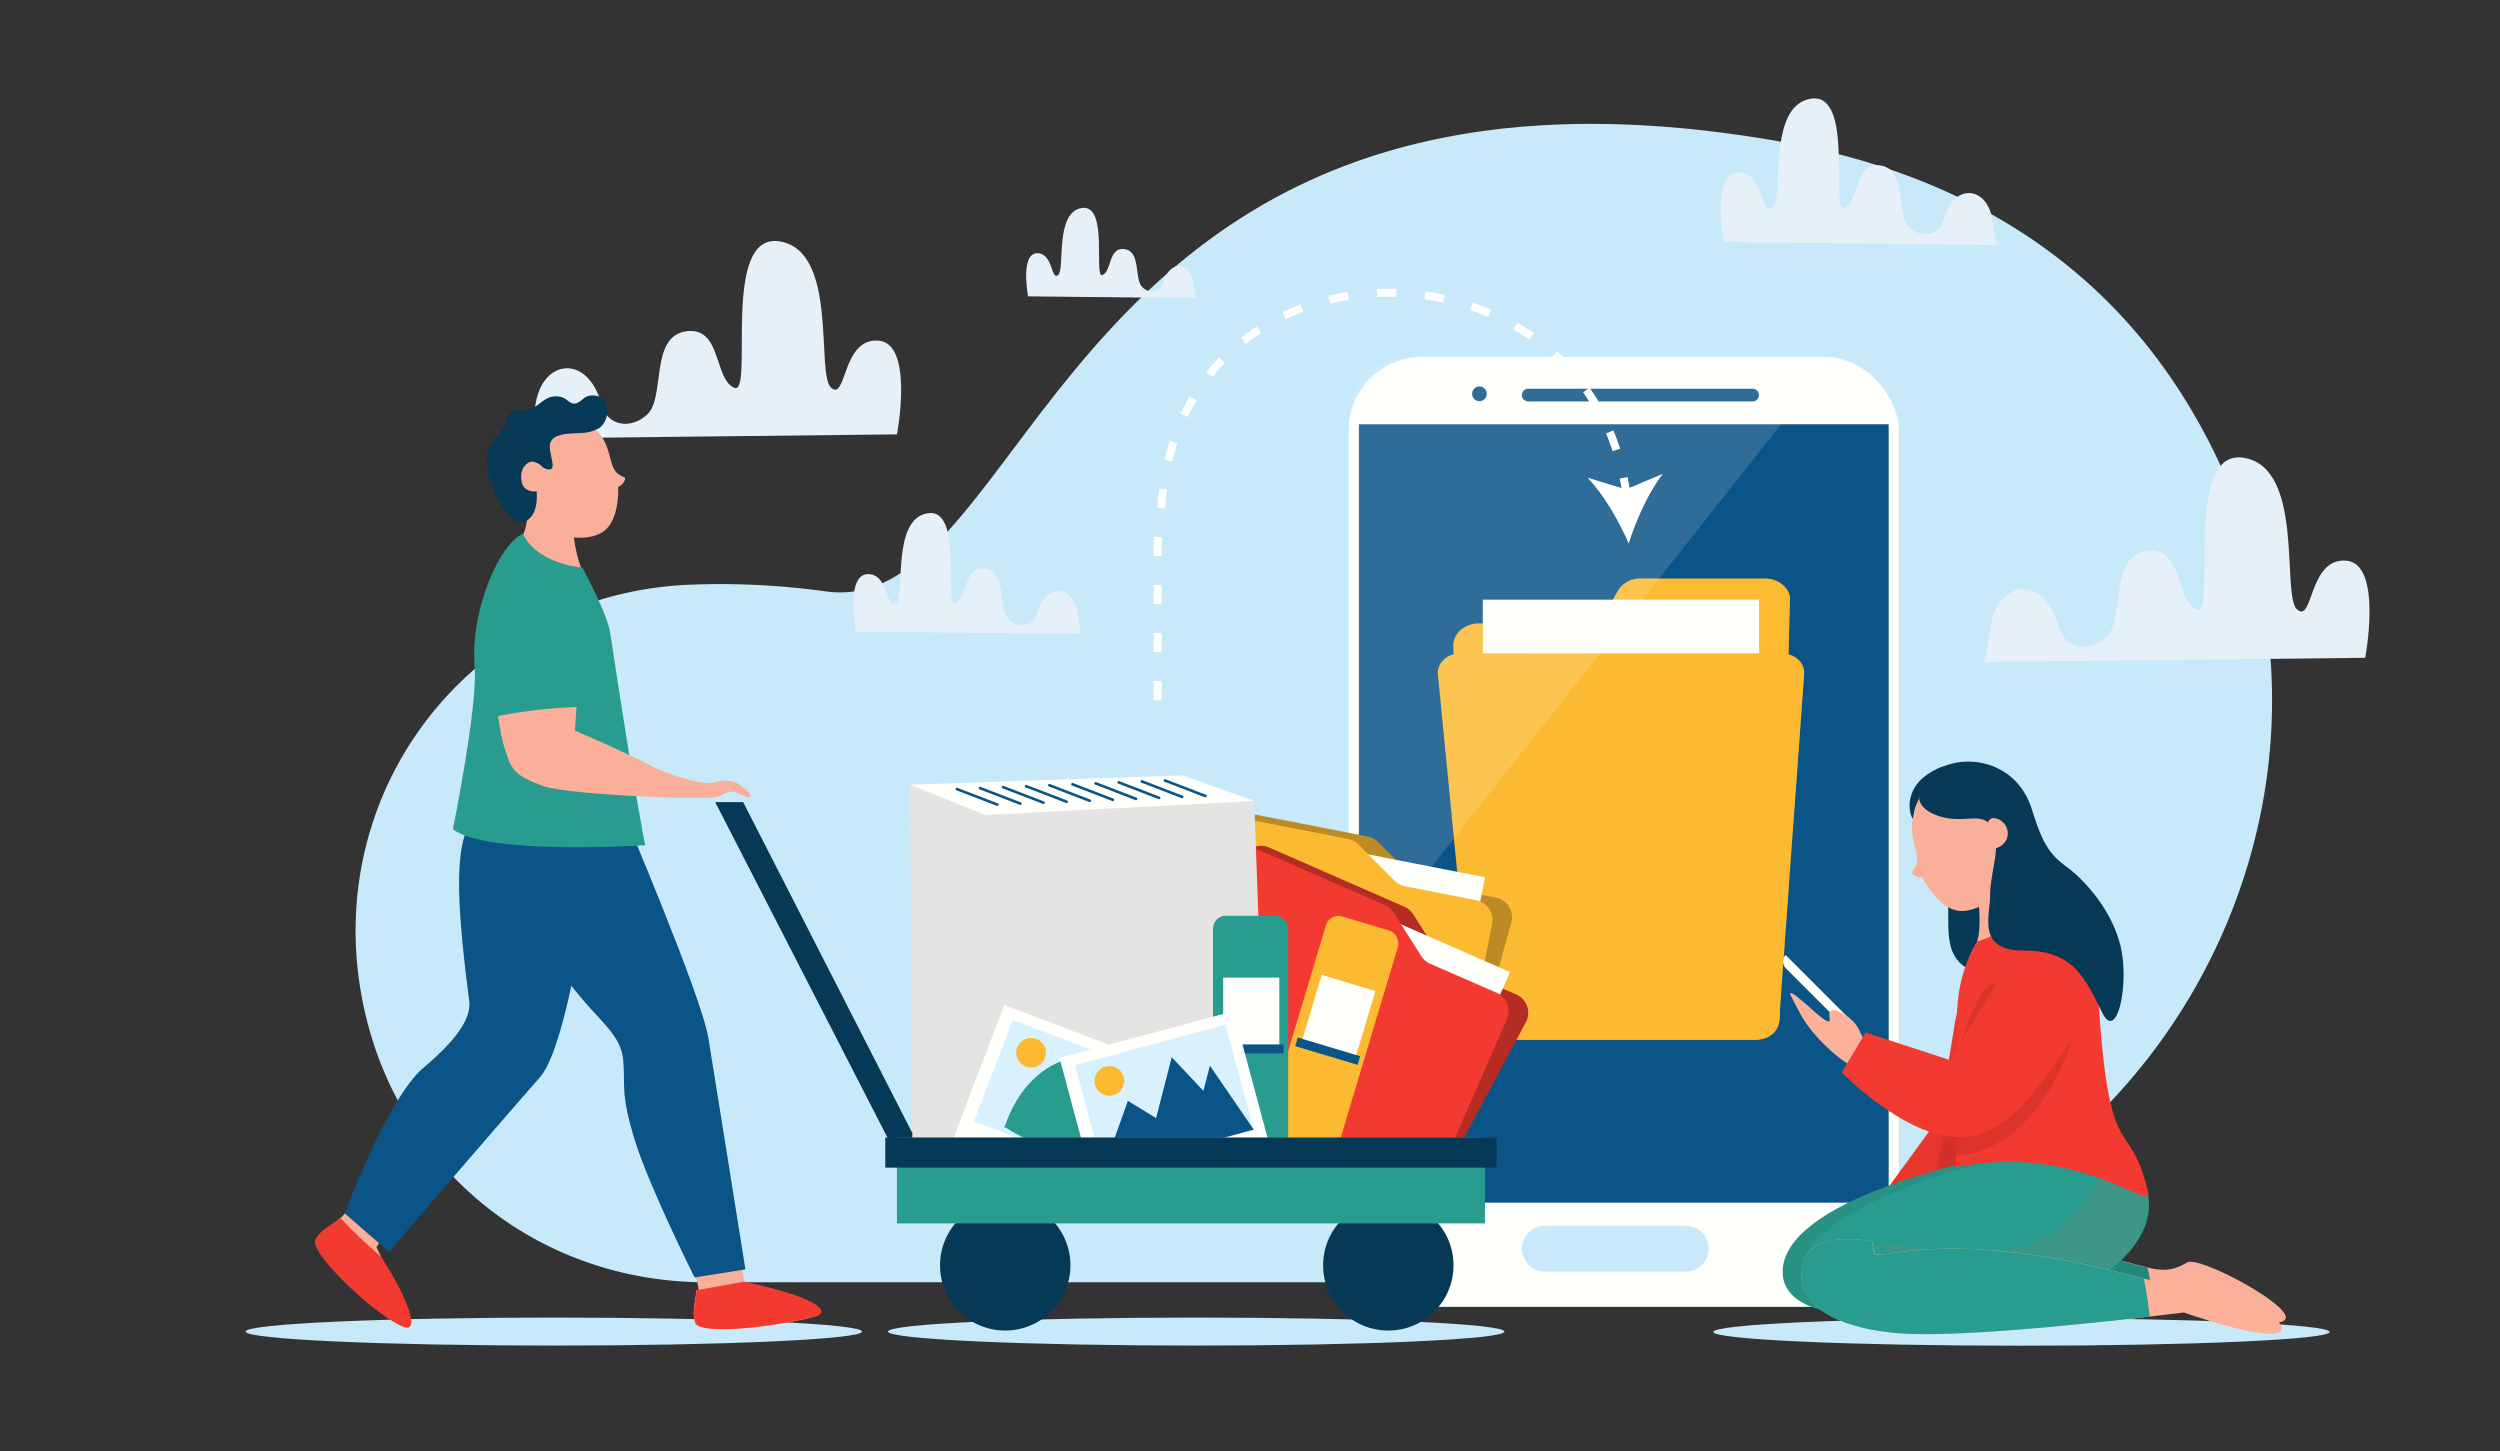
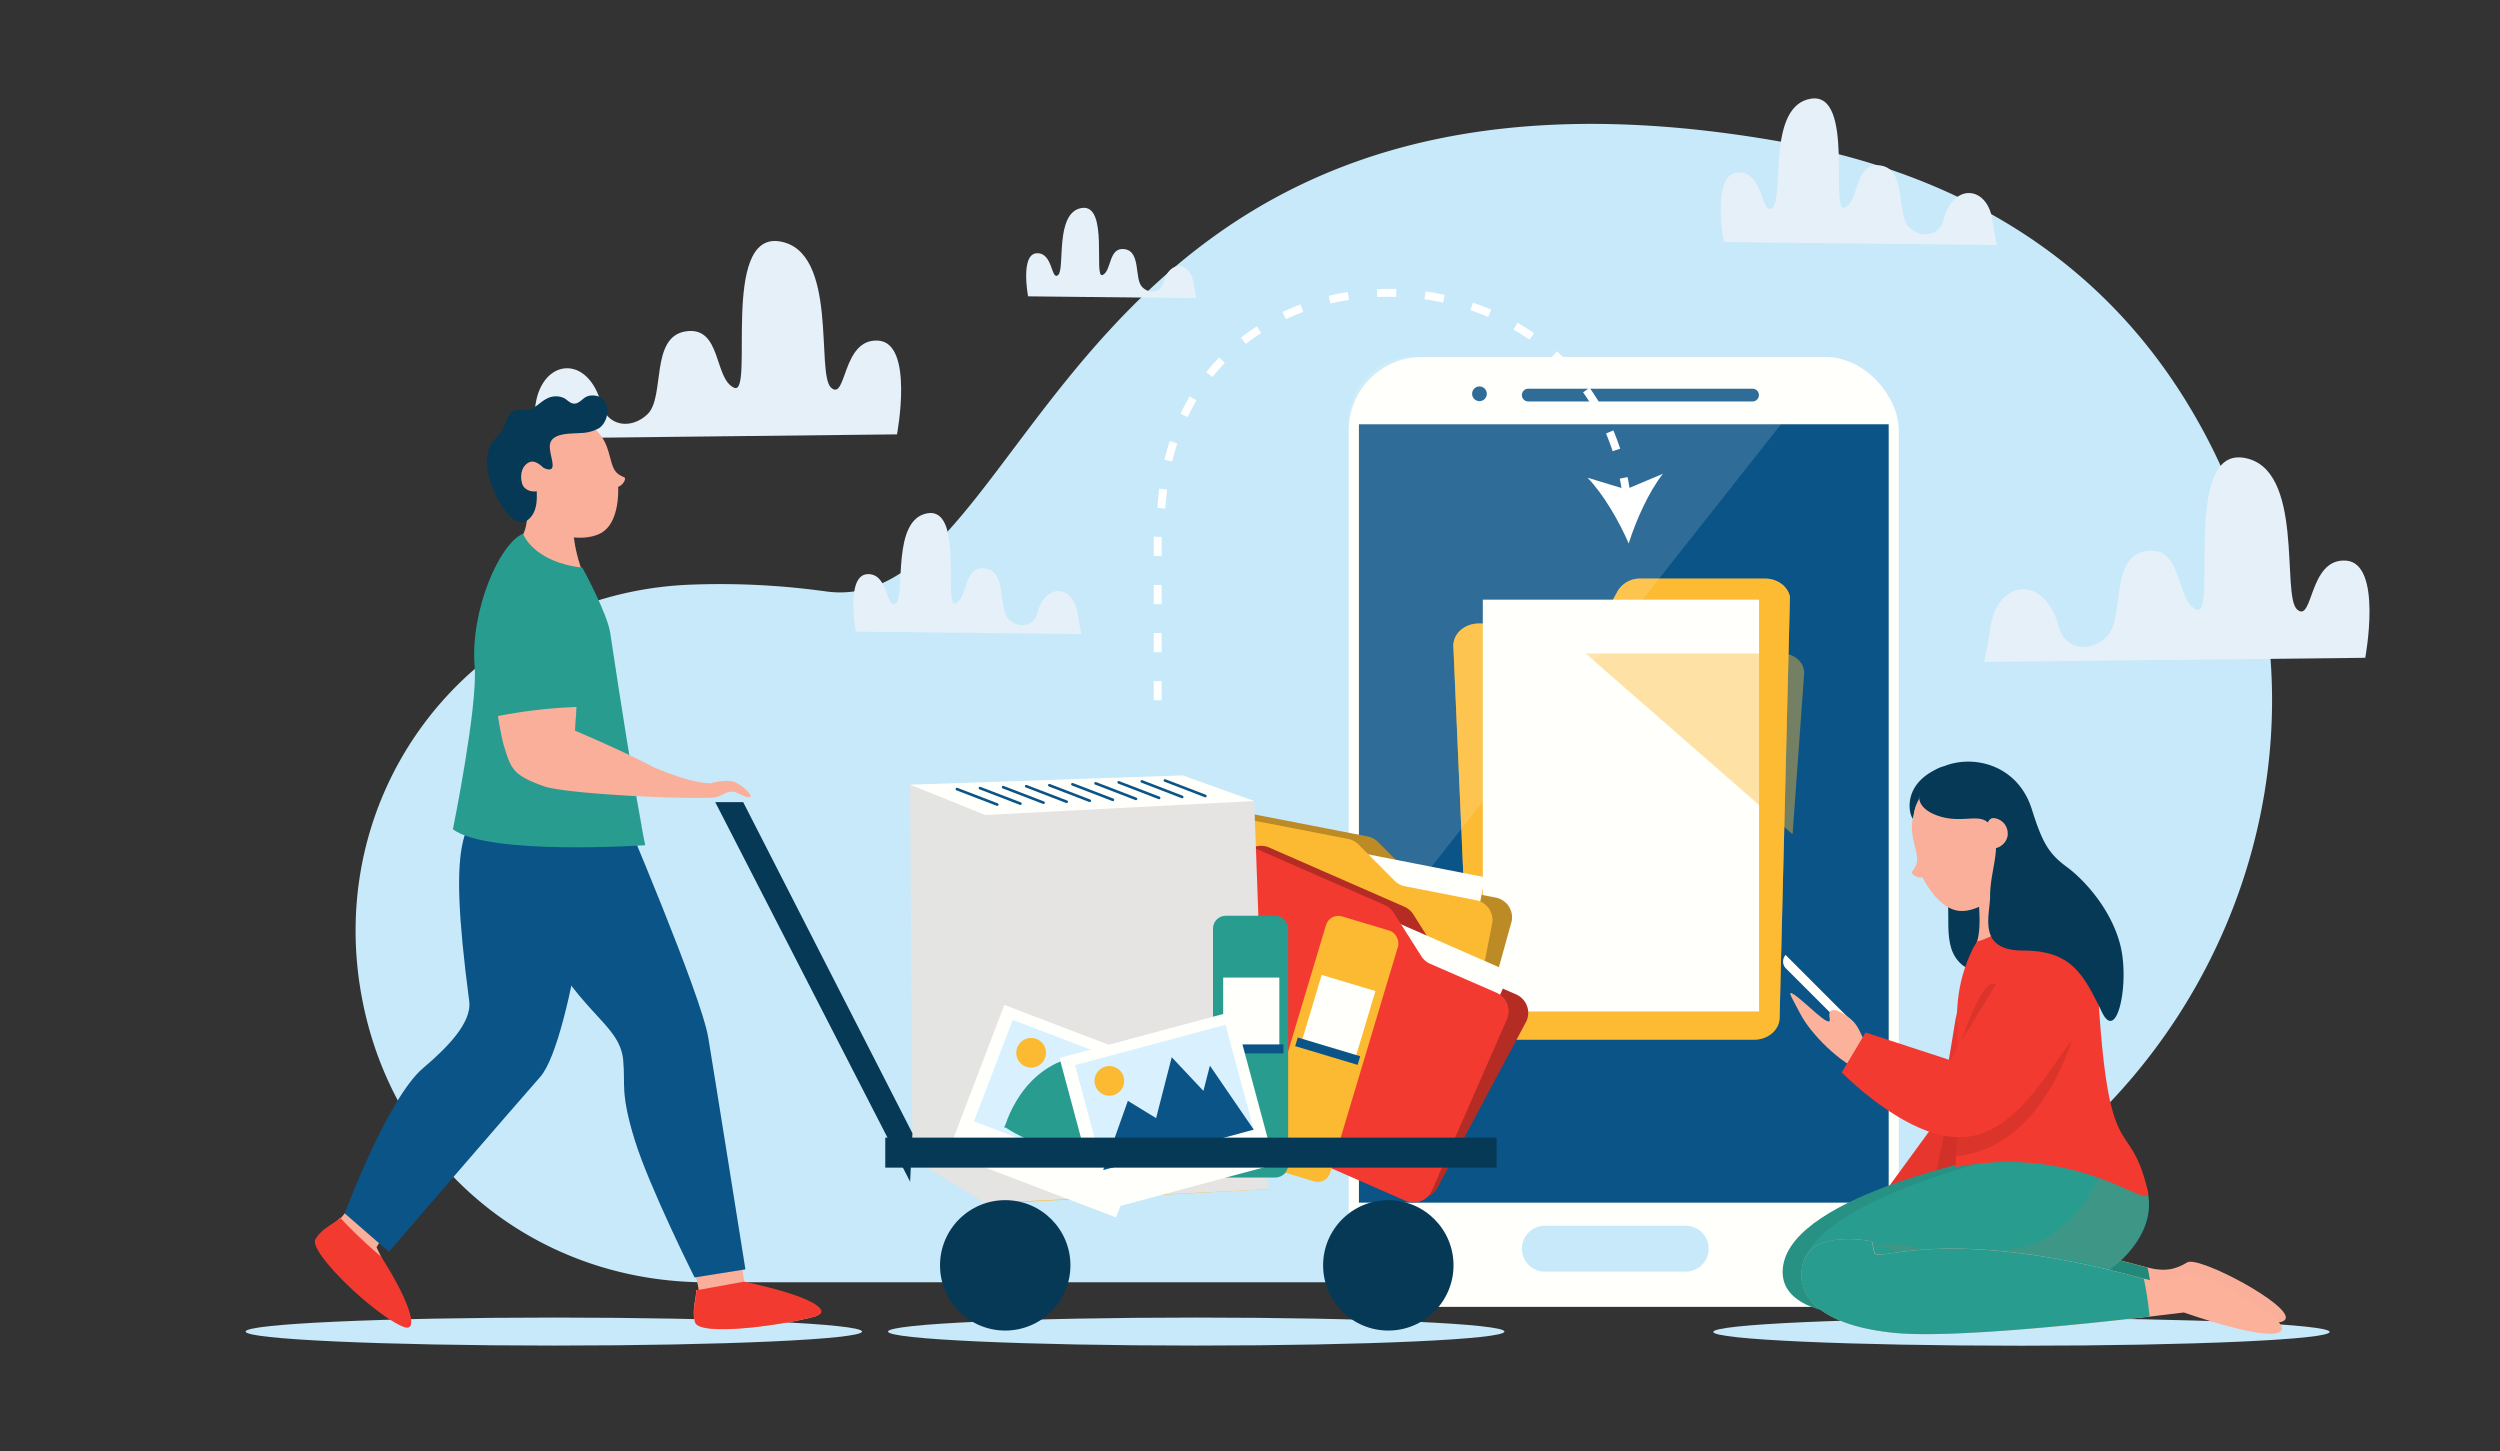
<svg xmlns="http://www.w3.org/2000/svg" viewBox="0 0 689 400">
  <rect x="0" y="0" width="689" height="400" fill="#333333" stroke="none" />
  <defs>
    <style>.cls-1,.cls-15,.cls-24{fill:none;}.cls-2{isolation:isolate;}.cls-3{fill:#fff;}.cls-4{fill:#cbcbcc;}.cls-5{fill:#ff6800;}.cls-6{fill:#e5f0f9;}.cls-7{fill:#c7e9f9;}.cls-11,.cls-23,.cls-24,.cls-27,.cls-28,.cls-30,.cls-32,.cls-33,.cls-34,.cls-35,.cls-36,.cls-38,.cls-39,.cls-41,.cls-7{mix-blend-mode:multiply;}.cls-32,.cls-8{fill:#0a5487;}.cls-14,.cls-9{fill:#fffffb;}.cls-10,.cls-11,.cls-17{fill:#fcba33;}.cls-11{opacity:0.53;}.cls-12,.cls-17,.cls-20,.cls-22{mix-blend-mode:screen;}.cls-12,.cls-22{opacity:0.43;}.cls-13{clip-path:url(#clip-path);}.cls-14,.cls-36{opacity:0.15;}.cls-15{stroke:#fff;stroke-width:2.19px;stroke-dasharray:5.3 7.95;}.cls-15,.cls-24{stroke-miterlimit:10;}.cls-16{fill:#bd8b26;}.cls-17,.cls-35{opacity:0.33;}.cls-18{fill:#b52c24;}.cls-19,.cls-20,.cls-35{fill:#f23a30;}.cls-20{opacity:0.42;}.cls-21,.cls-22{fill:#e5e4e3;}.cls-24{stroke:#0a5487;stroke-linecap:round;stroke-width:0.73px;}.cls-25,.cls-28,.cls-34{fill:#299c90;}.cls-26,.cls-27{fill:#d9f1ff;}.cls-27{opacity:0.31;}.cls-28{opacity:0.35;}.cls-29,.cls-30{fill:#063956;}.cls-30{opacity:0.34;}.cls-31,.cls-33,.cls-36{fill:#f9af9a;}.cls-32,.cls-38,.cls-41{opacity:0.1;}.cls-33{opacity:0.3;}.cls-34{opacity:0.37;}.cls-37{fill:#22897a;}.cls-38,.cls-39{fill:#791d18;}.cls-39{opacity:0.18;}.cls-40{fill:#279184;}.cls-41{fill:#ff6931;}.cls-42{fill:#fcb29a;}</style>
    <clipPath id="clip-path">
      <path class="cls-1" d="M484.2,286.53H411.75c-3.26,0-5.95-2.24-6.12-5.08l-9.36-95.73c-.18-3.06,2.62-5.63,6.13-5.63h88.71c3.45,0,6.23,2.49,6.12,5.51l-6.9,95.73C490.23,284.22,487.52,286.53,484.2,286.53Z" />
    </clipPath>
  </defs>
  <g class="cls-2">
    <g id="Layer_1" data-name="Layer 1">
      <path class="cls-3" d="M367.6,297.51v10.63h42.12v-23H367.6Zm21.06-7.71h16.77v2.73H388.66Zm0,5.45h16.77V298H388.66Zm0,5.46h16.77v2.73H388.66ZM371.51,289.8h13.05l.6-.61a1.37,1.37,0,0,1,1.93,0h0a1.37,1.37,0,0,1,0,1.93l-1.95,1.95v10.37H371.51Z" />
      <path class="cls-4" d="M385.14,293.07,382.19,296v4.47h-7.74v-4.7l-1.66-1.66a1.37,1.37,0,0,1,0-1.93h0a1.37,1.37,0,0,1,1.93,0l.55.55h6.34l2.95-2.95H371.51v13.64h13.63Z" />
      <rect class="cls-4" x="388.66" y="289.8" width="16.77" height="2.73" />
      <rect class="cls-4" x="388.66" y="295.25" width="16.77" height="2.73" />
      <rect class="cls-4" x="388.66" y="300.71" width="16.77" height="2.73" />
      <path class="cls-5" d="M378.44,295.92l-3.17-3.17-.55-.55a1.37,1.37,0,0,0-1.93,0h0a1.37,1.37,0,0,0,0,1.93l1.66,1.66,2.06,2v0l1.93,1.93v0l1.93-1.93v0l1.82-1.82,2.95-2.95,1.95-1.95a1.37,1.37,0,0,0,0-1.93h0a1.37,1.37,0,0,0-1.93,0l-.6.61-2.95,2.95Z" />
      <path class="cls-6" d="M247.21,119.71S252,94.48,242,93.87s-8.62,16.73-12.93,13,2.16-37.76-14.23-40.35-6.89,42.77-12.5,40.35S198.92,89.81,189,91.32s-5.61,18.1-10.56,22.85c-4.47,4.26-11.07,3.39-12.72-2.81-3.66-13.79-16.17-12.52-18.11,0-1.1,7.14-1.72,9.47-1.72,9.47l101.31-1.12" />
      <ellipse class="cls-7" cx="152.63" cy="366.98" rx="84.94" ry="3.86" />
      <ellipse class="cls-7" cx="329.68" cy="366.98" rx="84.94" ry="3.86" />
      <path class="cls-7" d="M642.05,367.08c0,2.1-38,3.8-84.93,3.8s-84.94-1.7-84.94-3.8,38-3.8,84.94-3.8S642.05,365,642.05,367.08Z" />
      <path class="cls-7" d="M194.69,353.4H465.46c124.72,0,202.48-136.89,136.92-243C581,75.79,545.81,48.57,489.57,38.83,291,4.45,285.41,170.81,227.67,163a211.41,211.41,0,0,0-38.25-1.83C130,164,87.8,218.15,100.16,277.08,109.73,322.71,148.63,353.4,194.69,353.4Z" />
      <path class="cls-7" d="M232.64,352.8H454c101.94,0,165.49-111.89,111.91-198.61-17.48-28.29-46.23-50.54-92.2-58.5C311.32,67.59,306.79,203.57,259.6,197.19a173.31,173.31,0,0,0-31.27-1.49c-48.59,2.29-83.06,46.56-73,94.72C163.2,327.71,195,352.8,232.64,352.8Z" />
      <path class="cls-8" d="M397.21,108.53A3.51,3.51,0,1,1,393.7,105,3.51,3.51,0,0,1,397.21,108.53Z" />
      <rect class="cls-9" x="371.71" y="98.38" width="151.61" height="261.79" rx="20.21" />
      <rect class="cls-8" x="374.52" y="116.93" width="146" height="214.52" />
      <circle class="cls-8" cx="407.74" cy="108.53" r="2.03" />
      <path class="cls-8" d="M483,110.64H421.19a1.75,1.75,0,0,1-1.75-1.76h0a1.75,1.75,0,0,1,1.75-1.75H483a1.75,1.75,0,0,1,1.76,1.75h0A1.76,1.76,0,0,1,483,110.64Z" />
      <path class="cls-7" d="M464.59,350.45H425.76a6.32,6.32,0,0,1-6.32-6.32h0a6.32,6.32,0,0,1,6.32-6.31h38.83a6.32,6.32,0,0,1,6.32,6.31h0A6.32,6.32,0,0,1,464.59,350.45Z" />
      <path class="cls-10" d="M493.31,164.46c-.6-2.9-3.5-5-6.87-5H452.12a7.14,7.14,0,0,0-6.29,3.45l-3,5.49a7.14,7.14,0,0,1-6.29,3.45h-29c-3.86,0-7,2.73-7,6.11L405,280.42c0,3.37,3.12,6.11,7,6.11h71.46c3.86,0,7-2.74,7-6.11Z" />
      <path class="cls-11" d="M493.31,164.46c-.6-2.9-3.5-5-6.87-5H452.12a7.14,7.14,0,0,0-6.29,3.45l-3,5.49a7.14,7.14,0,0,1-6.29,3.45h-29c-3.86,0-7,2.73-7,6.11L405,280.42c0,3.37,3.12,6.11,7,6.11h71.46c3.86,0,7-2.74,7-6.11Z" />
      <rect class="cls-9" x="408.66" y="165.27" width="76.14" height="113.49" />
-       <path class="cls-10" d="M484.2,286.53H411.75c-3.26,0-5.95-2.24-6.12-5.08l-9.36-95.73c-.18-3.06,2.62-5.63,6.13-5.63h88.71c3.45,0,6.23,2.49,6.12,5.51l-6.9,95.73C490.23,284.22,487.52,286.53,484.2,286.53Z" />
      <g class="cls-12">
        <g class="cls-13">
-           <polygon class="cls-10" points="415.48 175.19 506.36 254.9 504.54 263.55 446.9 219.37 501.36 268.89 501.36 272.83 388.21 172.41 415.48 175.19" />
          <polygon class="cls-10" points="428.2 172.41 515.45 248.64 519.08 175.59 428.2 172.41" />
        </g>
      </g>
      <path class="cls-14" d="M371.71,267.75V116.17A17.8,17.8,0,0,1,389.5,98.38h116Z" />
      <path class="cls-15" d="M319.06,193V150.19a46.49,46.49,0,0,1,1-9.69c4.46-80.34,118.75-77.83,128.23-3.91" />
      <path class="cls-3" d="M448.87,149.78c-2.62-6.08-6.94-13.57-11.35-18.13l10.58,3.22,10.19-4.29C454.38,135.56,450.85,143.46,448.87,149.78Z" />
      <path class="cls-16" d="M389.74,242.05l-9.95-10a5.55,5.55,0,0,0-2.86-1.52L337,222.75a5.56,5.56,0,0,0-6.18,3.31l-1.87,4.5a5.63,5.63,0,0,0-.32,1.06l-11.4,55.3a5.53,5.53,0,0,0,4.37,6.5L396.3,308a5.54,5.54,0,0,0,6.5-4.37l13.82-49.75a5.54,5.54,0,0,0-4.37-6.5l-19.66-3.84A5.61,5.61,0,0,1,389.74,242.05Z" />
      <polygon class="cls-9" points="398.68 295.84 409.26 241.77 338.66 227.95 329.55 274.51 398.68 295.84" />
      <path class="cls-10" d="M384.34,242.75l-9.95-10a5.55,5.55,0,0,0-2.86-1.52L331,223.34a5.54,5.54,0,0,0-6.18,3.31l-1.87,4.5a5.63,5.63,0,0,0-.32,1.06l-10.84,55.41a5.54,5.54,0,0,0,4.37,6.5l78.66,15.39a5.54,5.54,0,0,0,6.5-4.37l9.88-50.52a5.54,5.54,0,0,0-4.37-6.5l-19.66-3.85A5.52,5.52,0,0,1,384.34,242.75Z" />
      <path class="cls-17" d="M404.34,289.78l-24.1-32.25,26.1,22.07,4.88-25a5.54,5.54,0,0,0-4.37-6.5l-19.66-3.85a5.52,5.52,0,0,1-2.85-1.52l-9.95-10a5.55,5.55,0,0,0-2.86-1.52L331,223.34a5.07,5.07,0,0,0-1.34-.09Z" />
      <path class="cls-18" d="M397.06,263.93,389.51,252a5.5,5.5,0,0,0-2.45-2.1l-37.29-16.33A5.53,5.53,0,0,0,343,235.5l-2.81,4a5.73,5.73,0,0,0-.54,1L316.5,291.94a5.53,5.53,0,0,0,2.85,7.29l69.74,30.54a5.55,5.55,0,0,0,7.3-2.85l24.33-45.55a5.55,5.55,0,0,0-2.86-7.3l-18.35-8A5.52,5.52,0,0,1,397.06,263.93Z" />
      <polygon class="cls-9" points="394.07 318.37 416.17 267.9 350.28 239.05 331.25 282.51 394.07 318.37" />
      <path class="cls-19" d="M391.64,263.44l-7.55-11.89a5.52,5.52,0,0,0-2.45-2.11l-37.82-16.55a5.54,5.54,0,0,0-6.75,1.88l-2.8,4a5.08,5.08,0,0,0-.55,1l-22.64,51.73a5.53,5.53,0,0,0,2.85,7.29l73.42,32.14a5.54,5.54,0,0,0,7.3-2.85l20.64-47.16a5.53,5.53,0,0,0-2.85-7.29l-18.35-8A5.5,5.5,0,0,1,391.64,263.44Z" />
      <path class="cls-20" d="M400.92,313.7l-19.28-36.35,21.11,32.19,12.54-28.67a5.53,5.53,0,0,0-2.85-7.29l-18.35-8a5.5,5.5,0,0,1-2.45-2.1l-7.55-11.89a5.52,5.52,0,0,0-2.45-2.11l-11.13-4.87,14,21.86-20.34-24.65-20.32-8.89a5.54,5.54,0,0,0-1.28-.39Z" />
      <polygon class="cls-10" points="319.51 318.11 349.52 327.74 275.38 331.59 251.47 319.39 319.51 318.11" />
      <polygon class="cls-21" points="302.1 217.87 345.66 220.76 349.52 327.74 271.53 331.59 251.47 319.39 250.83 216.26 302.1 217.87" />
      <polygon class="cls-22" points="271.53 223.32 250.83 216.26 251.47 319.39 272.17 331.59 271.53 223.32" />
      <polygon class="cls-9" points="325.93 213.7 345.66 220.76 271.53 224.61 250.83 216.26 325.93 213.7" />
      <g class="cls-23">
        <path class="cls-21" d="M304.58,248.2c13.44-1.14,27.59-1.82,41.08-2-13.45,1.13-27.59,1.82-41.08,2Z" />
      </g>
      <g class="cls-23">
        <path class="cls-21" d="M287.93,238.25c13.44-1.14,27.59-1.82,41.08-2-13.45,1.13-27.59,1.82-41.08,2Z" />
      </g>
      <g class="cls-23">
        <path class="cls-21" d="M272.18,263.06a554.16,554.16,0,0,1,70.66-3.63,554.25,554.25,0,0,1-70.66,3.63Z" />
      </g>
      <g class="cls-23">
        <path class="cls-21" d="M279.66,280.83a526.36,526.36,0,0,1,68.74-3.7,526.36,526.36,0,0,1-68.74,3.7Z" />
      </g>
      <g class="cls-23">
        <path class="cls-21" d="M276.24,298.6A524.52,524.52,0,0,1,345,294.9a526.36,526.36,0,0,1-68.74,3.7Z" />
      </g>
      <g class="cls-23">
        <path class="cls-21" d="M292.17,323.64a351.06,351.06,0,0,1,56.23-2.48,352.23,352.23,0,0,1-56.23,2.48Z" />
      </g>
      <g class="cls-23">
        <path class="cls-21" d="M274.1,285c22-1.66,46.7-3,68.74-3.69-22,1.66-46.7,3-68.74,3.69Z" />
      </g>
      <g class="cls-23">
        <path class="cls-21" d="M272.17,308.74c22-1.66,46.7-3,68.74-3.7-22,1.66-46.7,3-68.74,3.7Z" />
      </g>
      <g class="cls-23">
        <path class="cls-21" d="M273.14,316.19c22-1.65,46.7-3,68.74-3.69-22,1.66-46.7,3-68.74,3.69Z" />
      </g>
      <g class="cls-23">
        <path class="cls-21" d="M274.1,310.58c22-1.65,46.7-3,68.74-3.69-22,1.66-46.7,3-68.74,3.69Z" />
      </g>
      <g class="cls-23">
        <path class="cls-21" d="M254.68,258.15a100.46,100.46,0,0,1,16.53,5,99.22,99.22,0,0,1-16.53-5Z" />
      </g>
      <g class="cls-23">
        <path class="cls-21" d="M254.68,234.77a100.46,100.46,0,0,1,16.53,5,99.22,99.22,0,0,1-16.53-5Z" />
      </g>
      <g class="cls-23">
        <path class="cls-21" d="M253.23,225.64a100.17,100.17,0,0,1,16.53,5,99.5,99.5,0,0,1-16.53-5Z" />
      </g>
      <g class="cls-23">
        <path class="cls-21" d="M254.68,282.35a99.54,99.54,0,0,1,16.53,5,100.21,100.21,0,0,1-16.53-5Z" />
      </g>
      <g class="cls-23">
        <path class="cls-21" d="M256,314.34a90.35,90.35,0,0,1,15.25,6.26A91.19,91.19,0,0,1,256,314.34Z" />
      </g>
      <g class="cls-23">
        <path class="cls-21" d="M254.68,289.93a100.46,100.46,0,0,1,16.53,5,99.22,99.22,0,0,1-16.53-5Z" />
      </g>
      <g class="cls-23">
        <path class="cls-21" d="M253.39,293.69a99.25,99.25,0,0,1,16.53,5,100.5,100.5,0,0,1-16.53-5Z" />
      </g>
      <g class="cls-23">
        <path class="cls-21" d="M253.23,269.28a100.17,100.17,0,0,1,16.53,5,101.44,101.44,0,0,1-16.53-5Z" />
      </g>
      <g class="cls-23">
        <path class="cls-21" d="M253.39,271.76a66.78,66.78,0,0,1,13.32,4.72,66.6,66.6,0,0,1-13.32-4.72Z" />
      </g>
      <g class="cls-23">
        <path class="cls-21" d="M257.89,302.68a67.64,67.64,0,0,1,13.32,4.72,65.55,65.55,0,0,1-13.32-4.72Z" />
      </g>
      <line class="cls-21" x1="254.68" y1="252.37" x2="268.64" y2="257.34" />
      <g class="cls-23">
        <path class="cls-21" d="M251.47,246.59a53.64,53.64,0,0,1,17.17,5,53.64,53.64,0,0,1-17.17-5Z" />
      </g>
      <line class="cls-24" x1="321.06" y1="215.1" x2="332.19" y2="219.38" />
      <line class="cls-24" x1="314.69" y1="215.36" x2="325.81" y2="219.64" />
      <line class="cls-24" x1="308.32" y1="215.62" x2="319.44" y2="219.9" />
      <line class="cls-24" x1="301.95" y1="215.89" x2="313.07" y2="220.17" />
      <line class="cls-24" x1="295.57" y1="216.15" x2="306.7" y2="220.43" />
      <line class="cls-24" x1="289.2" y1="216.41" x2="300.33" y2="220.69" />
      <line class="cls-24" x1="282.83" y1="216.68" x2="293.96" y2="220.96" />
      <line class="cls-24" x1="276.46" y1="216.94" x2="287.59" y2="221.22" />
      <line class="cls-24" x1="270.09" y1="217.2" x2="281.22" y2="221.48" />
      <line class="cls-24" x1="263.72" y1="217.47" x2="274.84" y2="221.74" />
      <rect class="cls-10" x="355.65" y="253.01" width="20.71" height="72.16" rx="3.54" transform="translate(98.46 -92.95) rotate(16.69)" />
      <rect class="cls-9" x="361.09" y="270.5" width="15.47" height="19.7" transform="translate(96.06 -94.12) rotate(16.69)" />
      <rect class="cls-8" x="356.92" y="288.48" width="17.97" height="2.48" transform="translate(98.63 -92.89) rotate(16.69)" />
      <rect class="cls-25" x="334.3" y="252.37" width="20.71" height="72.16" rx="3.54" />
      <rect class="cls-9" x="337.11" y="269.42" width="15.47" height="19.7" />
      <rect class="cls-8" x="335.76" y="287.84" width="17.97" height="2.48" />
      <rect class="cls-9" x="267.34" y="284.39" width="49.66" height="43.74" transform="translate(128.5 -84.09) rotate(20.9)" />
      <rect class="cls-26" x="272.34" y="287.78" width="42.94" height="29.93" transform="translate(127.36 -84.91) rotate(20.9)" />
      <polygon class="cls-27" points="279.6 282.23 318.9 297.24 319.21 296.43 279.09 281.11 268.42 309.06 269.23 309.37 279.6 282.23" />
      <path class="cls-10" d="M288,291.61a4.09,4.09,0,1,1-2.36-5.28A4.08,4.08,0,0,1,288,291.61Z" />
      <path class="cls-25" d="M277,310.14s15.27-19,37.31-12.47C314.35,297.67,303.83,314.34,277,310.14Z" />
      <path class="cls-28" d="M277,310.14s15.27-19,37.31-12.47" />
      <path class="cls-25" d="M276.87,310.83s4.39-17.45,21.19-19.84C298.06,291,296.13,305.41,276.87,310.83Z" />
      <path class="cls-28" d="M276.87,310.83s4.39-17.45,21.19-19.84" />
      <path class="cls-25" d="M276.72,310.47s16.12-8,28.85,3.24C305.57,313.71,293.34,321.6,276.72,310.47Z" />
      <path class="cls-28" d="M276.72,310.47s16.12-8,28.85,3.24" />
      <rect class="cls-9" x="296.81" y="284.39" width="49.66" height="43.74" transform="translate(-68.44 93.94) rotate(-15.04)" />
      <rect class="cls-26" x="299.43" y="287.49" width="42.94" height="29.93" transform="translate(-67.48 93.62) rotate(-15.04)" />
      <polygon class="cls-27" points="297.36 294.19 337.99 283.27 337.76 282.43 296.29 293.57 304.05 322.47 304.89 322.25 297.36 294.19" />
      <polygon class="cls-8" points="304.05 322.47 310.84 303.39 318.62 308.16 322.93 291.37 331.66 300.65 333.45 293.69 345.53 311.33 304.05 322.47" />
      <path class="cls-10" d="M309.69,296.83a4.09,4.09,0,1,1-5-2.89A4.09,4.09,0,0,1,309.69,296.83Z" />
      <circle class="cls-29" cx="382.62" cy="348.73" r="17.97" />
      <circle class="cls-30" cx="382.62" cy="348.73" r="9.4" transform="translate(-22.72 670.77) rotate(-80.81)" />
      <polygon class="cls-29" points="250.83 325.68 251.47 312.33 204.82 221.07 197.12 221.07 250.83 325.68" />
      <circle class="cls-29" cx="277.04" cy="348.73" r="17.97" />
      <circle class="cls-30" cx="277.04" cy="348.73" r="9.4" transform="translate(-157.91 252.94) rotate(-39.11)" />
-       <rect class="cls-25" x="247.19" y="313.53" width="162.07" height="23.64" />
      <rect class="cls-29" x="243.98" y="313.53" width="168.49" height="8.27" />
      <path class="cls-31" d="M205.08,353.22S201.83,330,201.83,330l-14,11.6s4.55,10.21,4.7,14c-.12,0-.7-.05-.7-.05.18,2.1-1.24,5.18-.34,8.82,1,3.92,24.61.89,33.16-1.56C228.81,361.62,220.07,358.41,205.08,353.22Z" />
      <path class="cls-31" d="M103.77,343.73s9.83-15.63,9.83-15.63l-15,1.32a61.64,61.64,0,0,1-4.71,6.33l-.1-.17c-1.29,1.61-4.36,2.73-6.19,6-2,3.48,16.1,20.71,23.84,23.55C115.41,366.56,110.85,358.53,103.77,343.73Z" />
      <path class="cls-8" d="M141.14,226.36s-3.59,7.21,5.51,27.08c12,26.11,24.15,28,25.13,38.86.59,6.65-.85,8.86,3.14,21.82s16.51,37.94,16.51,37.94l14-2.23s-9-56.53-10.23-63.82c-1.89-11.72-24.26-64.08-24.26-64.08Z" />
      <path class="cls-32" d="M141.14,226.36s-3.59,7.21,5.51,27.08c12,26.11,24.15,28,25.13,38.86.59,6.65-.85,8.86,3.14,21.82s16.51,37.94,16.51,37.94l14-2.23S196.34,293.3,195.16,286c-1.89-11.72-24.26-64.08-24.26-64.08Z" />
      <path class="cls-32" d="M179.15,289.84c-.64-7.86-6.74-15.25-3.85-15s.32-3.16-5.14-9.29-7.07-26-7.07-26l-9.3,13.88-1.86,10c10,16.75,19,19.48,19.85,28.77.59,6.65-.85,8.86,3.14,21.82s16.51,37.94,16.51,37.94C173.55,301.15,179.79,297.7,179.15,289.84Z" />
      <path class="cls-8" d="M165.35,222.65s-7.38,63.87-16.49,74.17C141.5,305.14,107.18,345,107.18,345L95,334.4s11.78-31.7,21.64-40.06c6.22-5.27,13.48-12.37,12.68-18.42-6-45.73-2.42-53.52,11.79-55.62C160.53,217.43,165.35,222.65,165.35,222.65Z" />
      <path class="cls-32" d="M129.35,275.92c.8,6.05-6.46,13.15-12.68,18.42-8.9,7.55-19.37,34.12-21.32,39.21,5.68-8.42,12.82-27.78,32.77-41.1,7-4.66,10.91-7.59,9.3-27s9.17-43.49,9.17-43.49l-2.61-2c-.91.1-1.85.22-2.84.37C126.93,222.4,123.3,230.19,129.35,275.92Z" />
      <path class="cls-31" d="M160.53,128.56H143s5.55,15.4-.43,21,18.94,10.59,18.94,10.59-4.59-9.63-3.43-19.25C158.45,137.75,160.53,128.56,160.53,128.56Z" />
      <path class="cls-33" d="M160.53,128.56H143s5.55,15.4-.43,21,18.94,10.59,18.94,10.59-4.59-9.63-3.43-19.25C158.45,137.75,160.53,128.56,160.53,128.56Z" />
      <path class="cls-25" d="M144.14,147.1s2.74,7.79,16.36,9.35c0,0,6.86,12.53,7.68,18,6.91,45.94,9.64,58.49,9.64,58.49s-43.29,2.94-53-4.39c0,0,6.86-33.79,6-44.66C129.5,168.27,137.72,149.72,144.14,147.1Z" />
      <path class="cls-34" d="M141.63,193.71l-7.06-4.81s1.09,21.82,8.79,28.31c10.76,9.07,33.51,10.45,33.51,10.45L175,217.21Z" />
      <path class="cls-31" d="M202.35,215.51c-2.24-.8-6.14.26-6.14.26v.08c-5.55.29-16.24-4.48-16.24-4.48-8.05-4.34-21.51-10-21.51-10s1.36-17.56,1.12-23.37c-.06-1.51-.18-4.5-.45-6.2-1.23-7.64-7.43-12.09-15.17-11.75-3.41.16-4.63.17-6.22,3.81-4.55,10.41-.46,36.67,1.23,42,1.92,6.09,2.37,7.76,10.92,10.83,5.78,2.08,38.58,3.73,47.18,3.07a1.6,1.6,0,0,0,.6-.18c1.64-.4,2.36-1.58,4.6-1.38.66.06,3.57,1.86,4.45,1.49S204.6,216.31,202.35,215.51Z" />
      <path class="cls-31" d="M148.93,114.73c5.74-2.48,11.14-1.42,16.41,5,3.15,3.87,2.55,8.89,4.87,10.77,1.53,1.23,2.26.74,2,1.77a3.26,3.26,0,0,1-1.85,1.92s.6,9.34-4.34,12.47c-4.45,2.82-14.6,1.86-19.37-4.6C143.69,138.13,135.77,120.42,148.93,114.73Z" />
      <path class="cls-33" d="M148.93,114.73a14.47,14.47,0,0,1,4.72-1.2c-7.82,6.19-2.69,21.37-.42,25,3.79,6,8.35,9.18,13.1,7.93a3.85,3.85,0,0,1-.34.26c-4.45,2.82-13.51,2.06-19-4.18C143.74,138.82,135.77,120.42,148.93,114.73Z" />
      <path class="cls-29" d="M151.56,122.57c.44-3.4,6-3,8.4-3.23a10.87,10.87,0,0,0,5.16-1.35c3.23-2.23,3.33-9-1.81-9-2.36,0-2.65,1.44-4.39,2.15a2.13,2.13,0,0,1-1.88-.31c-.56-.34-1-.81-1.62-1.13a5.32,5.32,0,0,0-4.8.21c-1.71.84-3.15,2.71-5.07,3-1.38.2-2.86-.27-4.16.43s-1.74,2.42-2.27,3.78c-.68,1.75-1.91,2.91-3.07,4.36-2.23,2.78-2.1,6-1.41,9.37,1.1,5.32,6.51,15.51,10.65,12.58,6-4.28-.68-17.07,3.81-14.8C154.7,131.45,151.17,125.65,151.56,122.57Z" />
      <path class="cls-31" d="M150,129.2s-2.14-2.56-4-1.85-2.85,3.08-2.13,5.81,5.09,3,5.8.83" />
      <path class="cls-33" d="M150,129.2s-2.14-2.56-4-1.85-2.85,3.08-2.13,5.81,5.09,3,5.8.83" />
      <path class="cls-25" d="M159.11,194.84c.51-5.62,1.13-13.32,1-16.8-.07-1.51-.18-4.5-.46-6.2a15.38,15.38,0,0,0-15.68-13c-3.41.15-7.84,1.45-9.43,5.09-3.3,7.54-.34,25,2.34,33.49A137.22,137.22,0,0,1,159.11,194.84Z" />
      <path class="cls-34" d="M160.12,174.3l-1.66,27.11s3-13.79,3-18.13A36.77,36.77,0,0,0,160.12,174.3Z" />
      <path class="cls-19" d="M224.7,362.79c4.14-1.08,1.73-5-19.62-9.57l-13,2.36-.19.05c.13,2.1-1.22,5.13-.34,8.72C192.5,368.27,213.92,365.6,224.7,362.79Z" />
      <path class="cls-19" d="M86.94,341.55c-2,3.48,16.74,21.36,24.48,24.19,3.75,1.37,2.18-6-6.4-19.43a135.69,135.69,0,0,1-11.15-10.56l-.33.08C92.15,337.32,88.67,338.49,86.94,341.55Z" />
      <path class="cls-35" d="M195.43,361.48a5.79,5.79,0,0,1-1.65-6.21l-1.71.31-.19.05c.13,2.1-1.22,5.13-.34,8.72,1,3.92,22.38,1.25,33.16-1.56C226.58,362.3,201,366.18,195.43,361.48Z" />
      <path class="cls-35" d="M92.08,341.55c.11-2.7,1.15-3.6,2.81-4.73-.65-.67-1-1.07-1-1.07l-.33.08c-1.39,1.49-4.87,2.66-6.6,5.72-2,3.48,16.74,21.36,24.48,24.19C112.26,366.05,91.69,350.75,92.08,341.55Z" />
      <path class="cls-9" d="M509.73,280.81l-1.71,1.9L492.21,266.9a2.71,2.71,0,0,1-.1-3.72h0Z" />
      <path class="cls-29" d="M528.85,219.76l.1.69a8,8,0,0,0-1.47,4.85c0,2.47-4.85-7.08,5-12.68C541.91,207.3,528.85,219.76,528.85,219.76Z" />
      <path class="cls-29" d="M536,241.29c2.49,9.79-1.56,19.53,4.91,24.74s19.55-12,19.55-12L543.7,241.29S535.56,239.49,536,241.29Z" />
      <path class="cls-31" d="M546.53,244.78l-8.39-7.7,16.26-8.57s3.27,13.23,7.36,17.33a1.82,1.82,0,0,1,.59,1.51l6,15.46-12.63,4-12.07-5.23h0c2.58-2.28,1.94-10.49,1.56-13.91Z" />
      <path class="cls-31" d="M517,339.05s-16.48-3.4-19,5.89,5.22,17.44,25.61,19.36,79.32-5.65,79.32-5.65,24.3,8.6,26.87,5-23.82-17.66-27-15.73-6.14,2.73-11.44,1.28c-55.26-15.1-73-4-73.66-7.06Z" />
      <path class="cls-36" d="M517,339.05s-16.48-3.4-19,5.89,5.22,17.44,25.61,19.36,79.32-5.65,79.32-5.65,24.3,8.6,26.87,5-23.82-17.66-27-15.73-6.14,2.73-11.44,1.28c-55.26-15.1-73-4-73.66-7.06Z" />
      <path class="cls-37" d="M497.92,344.94c2.55-9.29,19-5.89,19-5.89l.64,3.1c.65,3.09,18.4-8,73.66,7.06.24.07.45.1.67.16a99.31,99.31,0,0,1,1.58,10.41c-17.46,2-54.62,6-70,4.52C503.14,362.38,495.36,354.24,497.92,344.94Z" />
      <polygon class="cls-19" points="542.77 263.83 538.95 280.83 534.53 307.86 519.38 328.65 528.53 334.33 551.26 318.27 542.77 263.83" />
      <path class="cls-38" d="M542.77,264.86l.9,5c-1.1,2.53-3,5.14-3.67,7.81l-6.49,32.23-14.13,18.74,9.15,5.68,22.73-16.06Z" />
      <polygon class="cls-39" points="542.84 299.59 539.39 295.99 533.07 325.4 542.84 324.22 542.84 299.59" />
      <path class="cls-40" d="M551.26,318.27s-57,10.55-59.85,30.71c-3,21.22,53.37,13.55,68.95,8.72,18-5.58,30.72-21.38,20.85-34.41S551.26,318.27,551.26,318.27Z" />
      <path class="cls-25" d="M558.89,317.31s-55.9,11.47-62,30.7c-6.47,20.44,55.51,13.56,71.1,8.73,18-5.58,30.71-21.38,20.85-34.41S558.89,317.31,558.89,317.31Z" />
      <path class="cls-41" d="M579.24,322.74s-6.93,18.82-23.88,21.28c-27.66,4-27.78-3.46-39.12-.39a33.19,33.19,0,0,1,13,3.48c1.73.86,26.37-4.89,50.69,2.09,5.54,1.59,16.38-15.9,10.76-23.95S579.24,322.74,579.24,322.74Z" />
      <path class="cls-19" d="M561.76,245.84a37.37,37.37,0,0,1,16.52,28.63c2.93,48.82,8.59,32.2,13.71,54,1.45,6.15-18.44-13.56-53-6.8,0,0,.7-27.93.39-40.41-.32-13.29,5.54-21.82,5.54-21.82S553.4,258,561.76,245.84Z" />
      <path class="cls-42" d="M515.93,342.12s-16.48-3.4-19,5.89,5.22,17.44,25.62,19.37,79.32-5.66,79.32-5.66,24.29,8.61,26.86,5-23.81-17.66-27-15.73-6.14,2.73-11.44,1.28c-55.27-15.09-73-4-73.66-7.06Z" />
      <path class="cls-25" d="M496.89,348c2.56-9.29,19-5.89,19-5.89l.64,3.1c.64,3.1,18.39-8,73.66,7.06.23.07.44.1.67.16a99.53,99.53,0,0,1,1.57,10.41c-17.45,2-54.62,6-70,4.53C502.11,365.45,494.34,357.31,496.89,348Z" />
      <path class="cls-39" d="M557.85,296l13.06-9.08S562.42,316.8,539,318.6l.15-10.23Z" />
      <path class="cls-42" d="M516.88,290.52c-4.6-3.84-3.28-7.06-7.42-10.14-3.75-2.8-5.79-2.59-5.2.21.79,3.68-6.95-4.74-10-6.61-1.9-1.16-.38,1,1.93,5.47,2.65,5.16,10.78,13.7,17.74,16.13C519.78,297.63,517.85,291.33,516.88,290.52Z" />
      <path class="cls-19" d="M555.16,265c-5.72,5.15-17.56,27.22-17.56,27.22l-23.44-7.67-6.57,11s17.4,18,32.56,17.88,24.34-18.69,30.76-26.56S568.27,253.23,555.16,265Z" />
      <path class="cls-39" d="M550.08,271.31l-9.54,15.6S546.41,268.8,550.08,271.31Z" />
      <path class="cls-31" d="M539.58,213c-6.54.65-11,4.37-12.49,13-.92,5.15,2.19,9.46,1,12.36-.77,1.92-1.69,1.83-.9,2.63a3.36,3.36,0,0,0,2.67.82s4.22,8.89,10.35,9.24c5.52.32,14.35-5.73,15.44-14.1C556.32,231.82,554.57,211.52,539.58,213Z" />
      <path class="cls-33" d="M539.58,213a15,15,0,0,0-4.94,1.3C545,216,548,232.56,547.76,237c-.4,7.49-3,12.69-8,14,.15,0,.29.05.44.06,5.52.32,13.46-5,15.31-13.52C556.62,232.47,554.57,211.52,539.58,213Z" />
      <path class="cls-29" d="M533.17,212.53a8.8,8.8,0,0,0-4.25,7.15c0,2.3,2.14,3.88,4.06,4.71,7.48,3.22,12.74-.92,15.49,3,3.7,5.19,0,12.18,0,19.58,0,5.23-3.72,15,9.08,15,13.31,0,16.64,6.48,21.76,17,4.12,8.49,7.51-7.57,5.2-17.86-2.27-10-9.85-18.48-14.93-22.2s-6.78-6.93-9.6-15.85C555.71,209.41,541.09,207.31,533.17,212.53Z" />
      <path class="cls-31" d="M547.44,228s.38-2.81,2.24-2.5a4.22,4.22,0,0,1,3.63,4.22c.13,2.58-2.88,4.66-4.47,3.89" />
      <path class="cls-33" d="M547.44,228s.38-2.81,2.24-2.5a4.22,4.22,0,0,1,3.63,4.22c.13,2.58-2.88,4.66-4.47,3.89" />
      <path class="cls-6" d="M651.86,181.29s4.92-26.15-5.36-26.79-8.94,17.34-13.4,13.49,2.23-39.15-14.75-41.83-7.15,44.34-13,41.83-3.57-17.7-13.85-16.14-5.81,18.77-10.95,23.69c-4.62,4.42-11.47,3.51-13.18-2.91-3.8-14.29-16.75-13-18.77,0-1.14,7.41-1.78,9.81-1.78,9.81l105-1.15" />
      <path class="cls-6" d="M235.86,174.12S233,158.62,239,158.24s5.3,10.28,7.94,8-1.32-23.2,8.74-24.79,4.24,26.27,7.68,24.79,2.12-10.49,8.21-9.57,3.44,11.13,6.48,14c2.75,2.62,6.8,2.08,7.81-1.72,2.26-8.48,9.93-7.69,11.13,0,.68,4.38,1.05,5.81,1.05,5.81l-62.22-.68" />
      <path class="cls-6" d="M475.06,66.73S471.53,48,478.9,47.52s6.41,12.43,9.62,9.68-1.61-28.08,10.57-30,5.13,31.8,9.3,30,2.56-12.7,9.93-11.58,4.17,13.46,7.86,17c3.31,3.17,8.23,2.52,9.45-2.08,2.72-10.26,12-9.31,13.46,0,.82,5.3,1.28,7,1.28,7l-75.31-.83" />
      <path class="cls-6" d="M283.33,81.63s-2.17-11.55,2.37-11.83,3.95,7.66,5.92,6-1-17.3,6.52-18.48,3.15,19.59,5.72,18.48,1.58-7.82,6.12-7.13,2.57,8.29,4.84,10.46c2,2,5.07,1.56,5.82-1.28,1.68-6.32,7.4-5.73,8.29,0,.51,3.27.79,4.33.79,4.33l-46.39-.51" />
    </g>
  </g>
</svg>